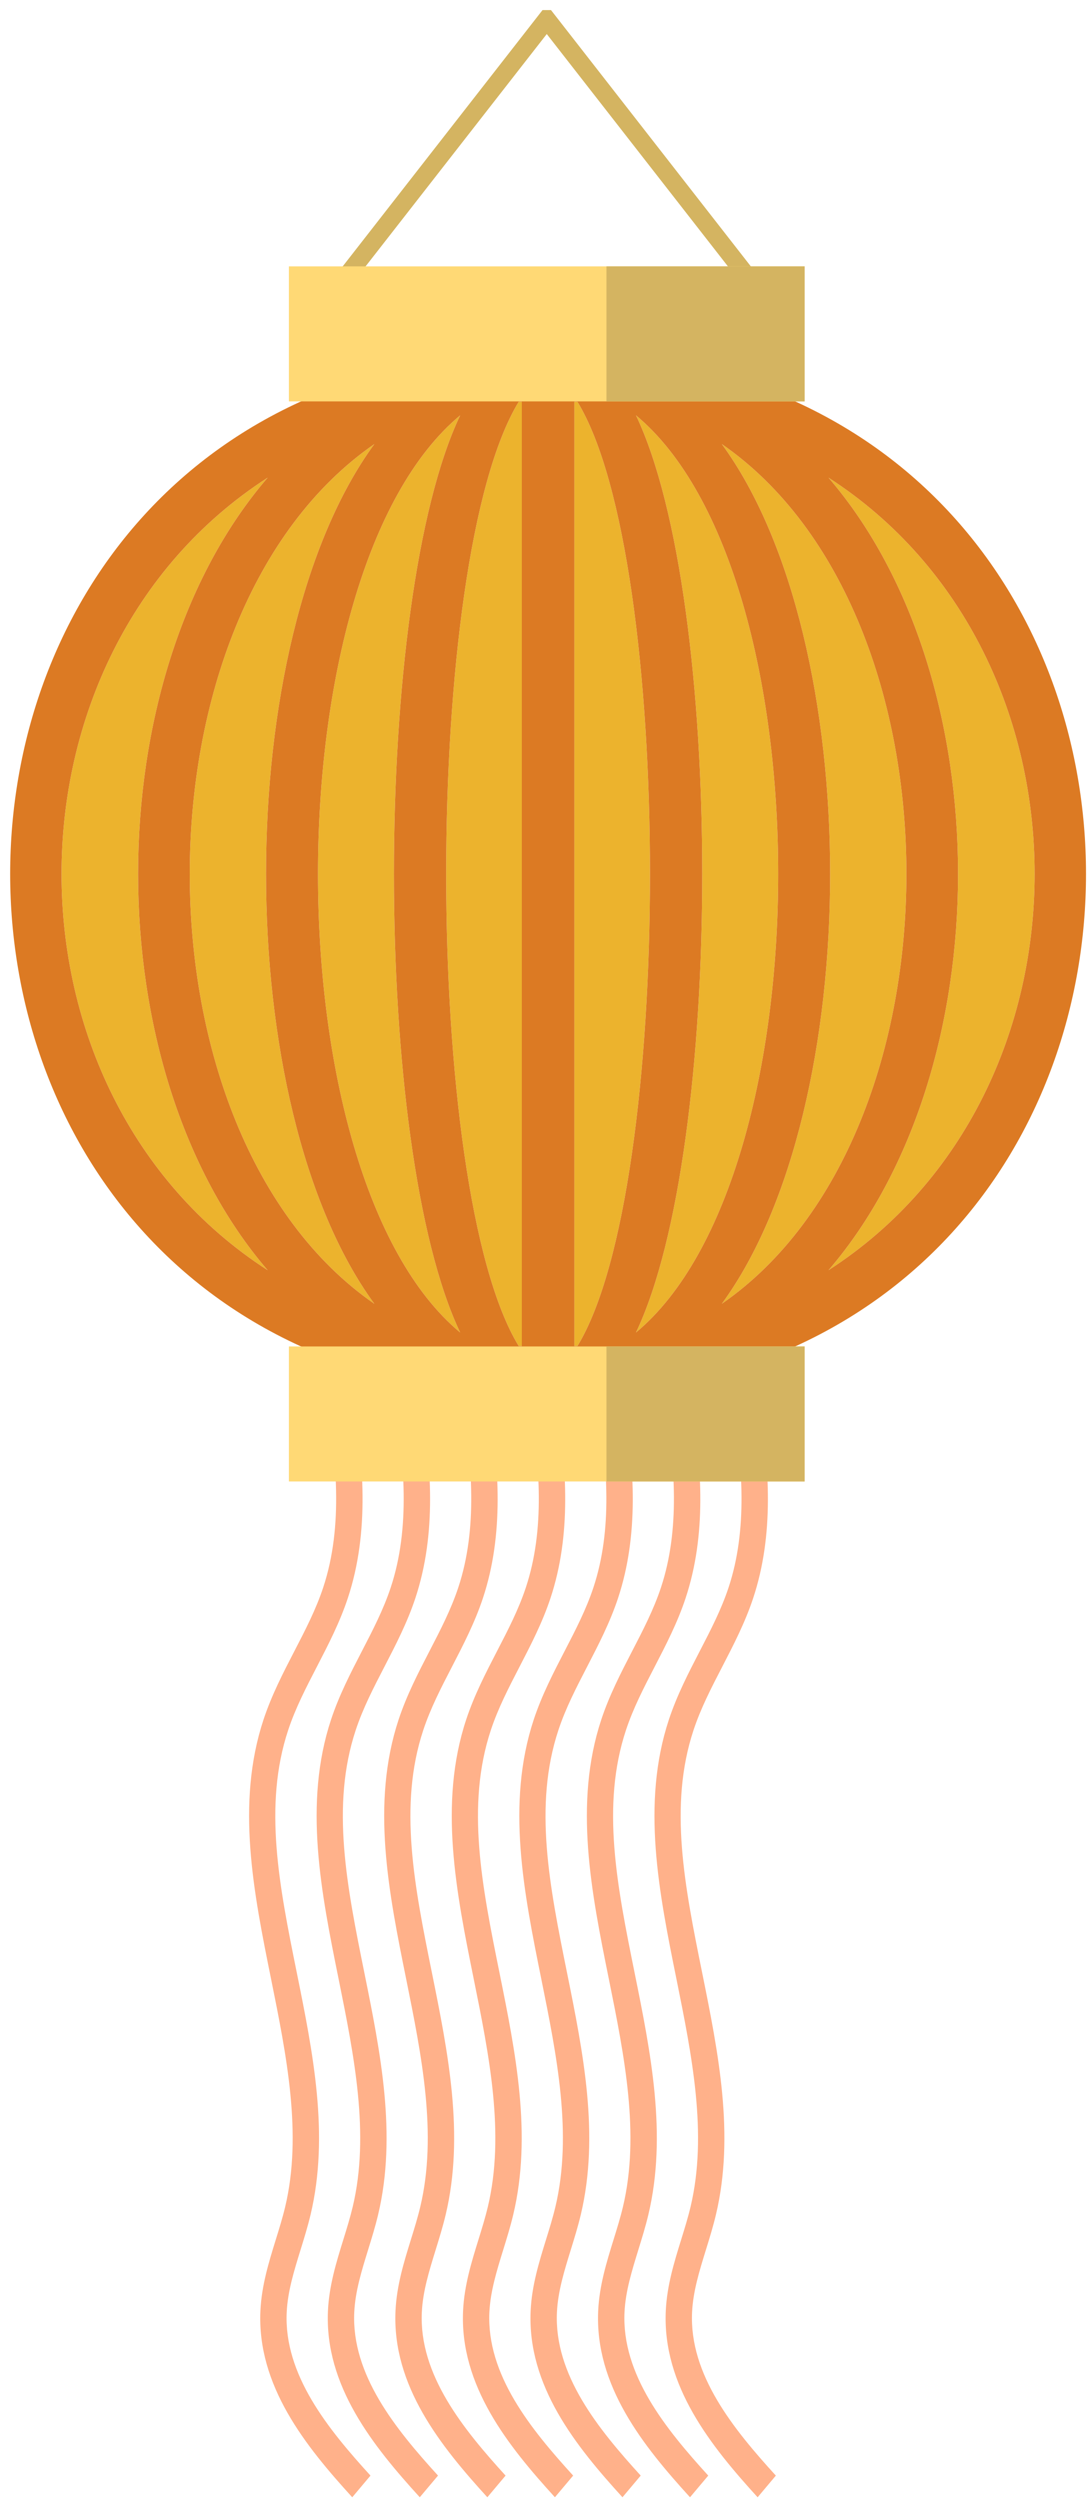
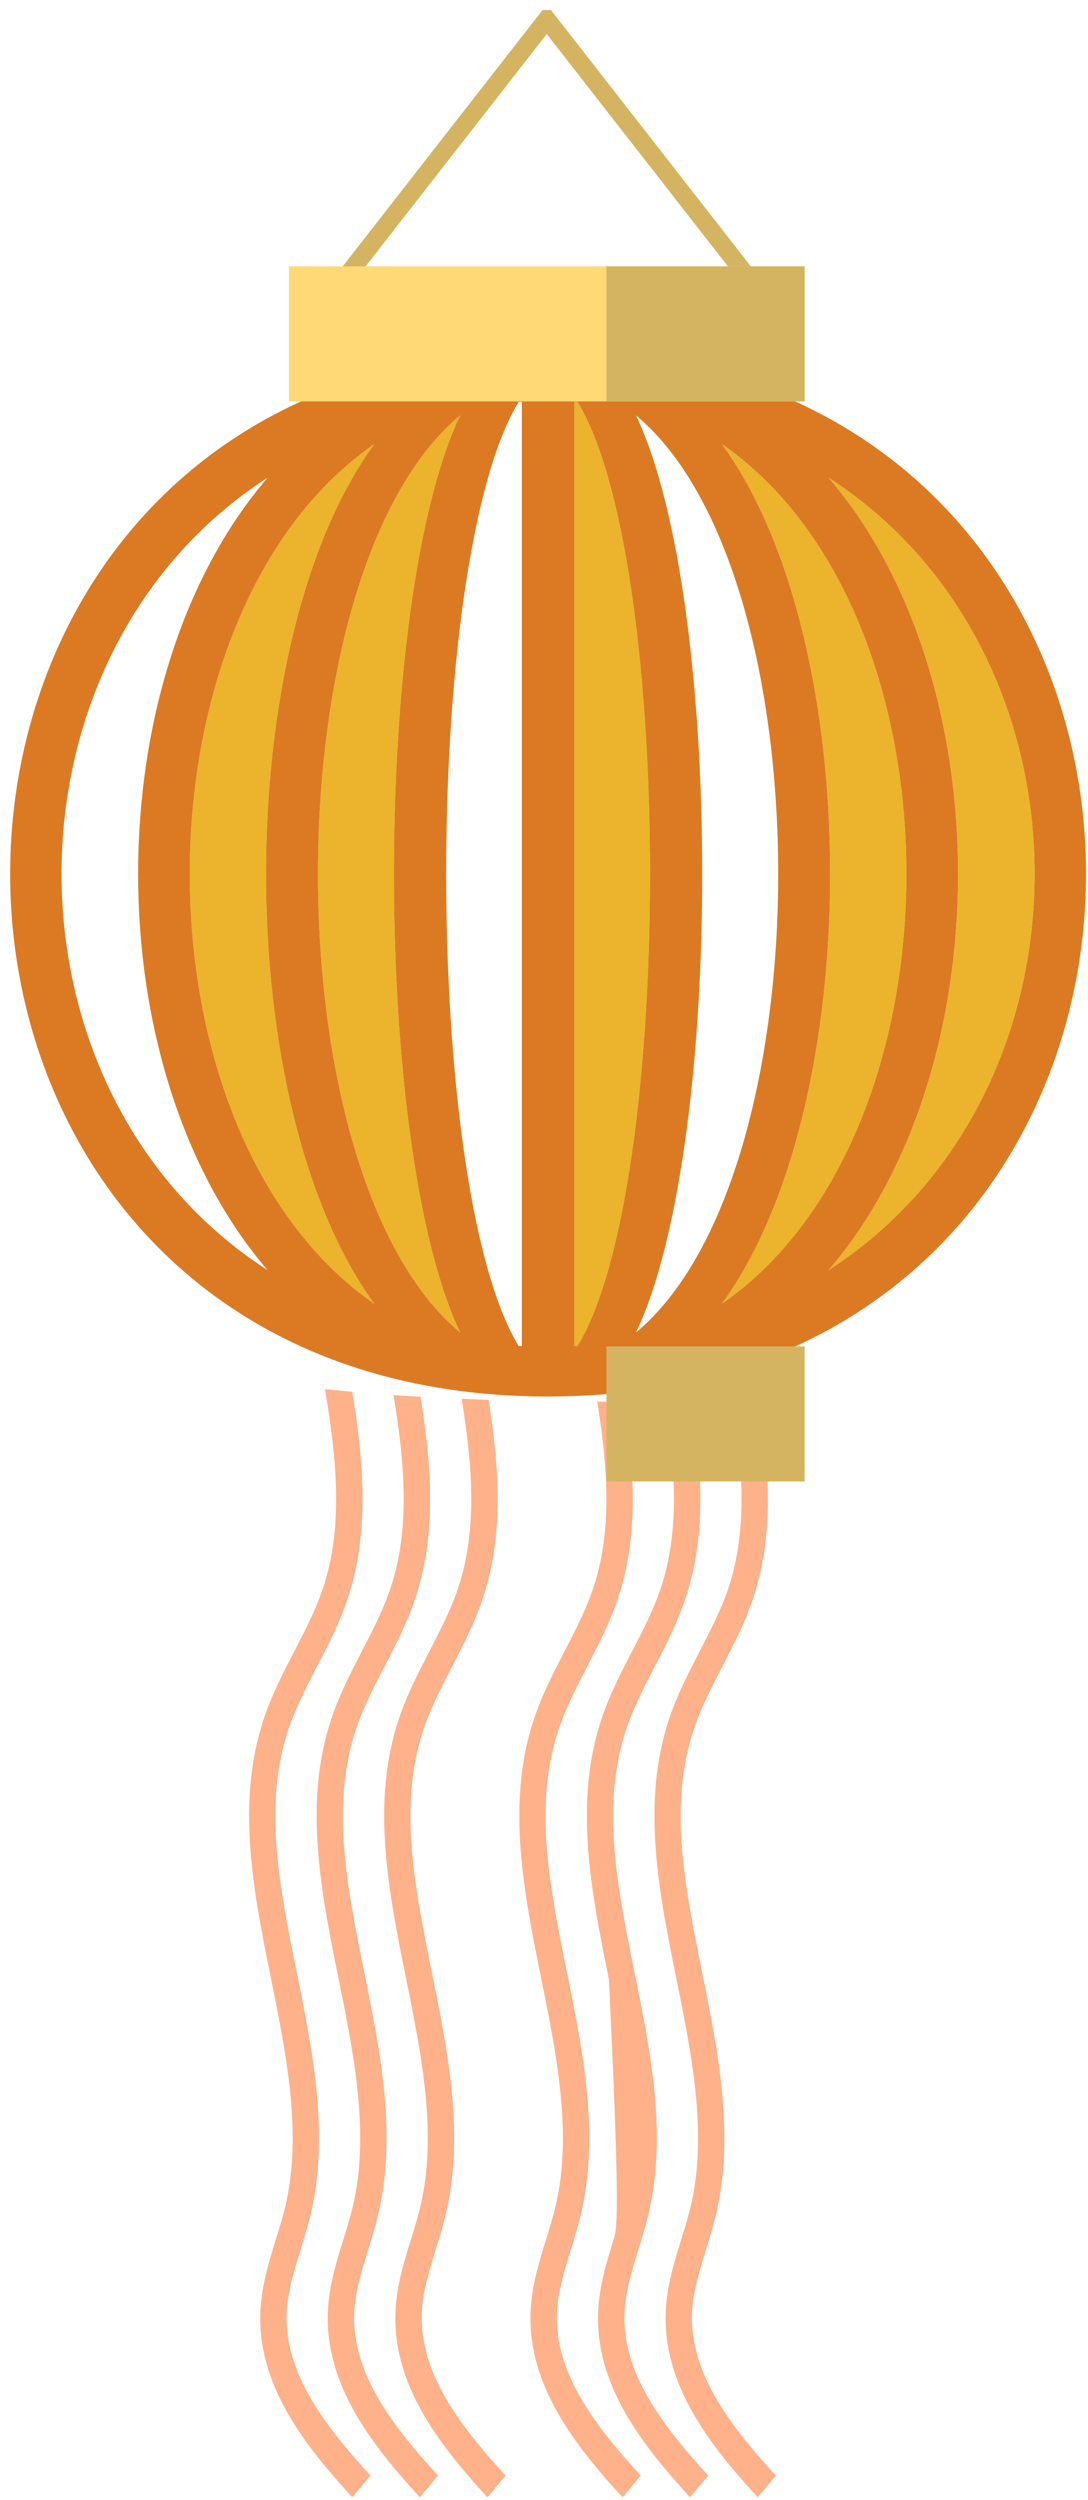
<svg xmlns="http://www.w3.org/2000/svg" width="98" height="225" viewBox="0 0 98 225" fill="none">
-   <path d="M47.001 36.163V121.149C46.907 121.145 46.81 121.147 46.717 121.142C38.012 106.854 38.012 50.458 46.717 36.17C46.81 36.166 46.907 36.167 47.001 36.163Z" fill="#ECB32D" />
  <path d="M51.735 121.149V36.163C51.829 36.167 51.926 36.165 52.019 36.17C60.724 50.458 60.724 106.854 52.019 121.142C51.926 121.147 51.828 121.145 51.735 121.149Z" fill="#ECB32D" />
  <path d="M41.449 37.382C33.493 54.092 33.493 103.221 41.449 119.931C24.372 105.725 24.372 51.588 41.449 37.382Z" fill="#ECB32D" />
-   <path d="M57.286 119.93C65.242 103.22 65.242 54.091 57.286 37.382C74.364 51.588 74.364 105.724 57.286 119.93Z" fill="#ECB32D" />
  <path d="M33.718 39.968C20.711 57.767 20.711 99.545 33.718 117.345C11.55 102.008 11.55 55.304 33.718 39.968Z" fill="#ECB32D" />
  <path d="M65.018 117.345C78.025 99.546 78.025 57.768 65.018 39.968C87.185 55.304 87.185 102.009 65.018 117.345Z" fill="#ECB32D" />
-   <path d="M24.108 42.991C8.55 61.071 8.55 96.242 24.108 114.322C-0.646 98.36 -0.646 58.952 24.108 42.991Z" fill="#ECB32D" />
  <path d="M74.627 114.322C90.184 96.242 90.184 61.071 74.627 42.991C99.381 58.952 99.381 98.36 74.627 114.322Z" fill="#ECB32D" />
  <path d="M49.368 31.622C-15.236 31.622 -15.236 125.69 49.368 125.69C113.972 125.69 113.972 31.622 49.368 31.622ZM47.001 36.163V121.149C46.907 121.145 46.81 121.147 46.717 121.142C38.012 106.854 38.012 50.458 46.717 36.17C46.81 36.166 46.907 36.167 47.001 36.163ZM51.735 121.149V36.163C51.829 36.167 51.926 36.165 52.019 36.17C60.724 50.458 60.724 106.854 52.019 121.142C51.926 121.147 51.828 121.145 51.735 121.149ZM41.449 37.382C33.493 54.092 33.493 103.221 41.449 119.931C24.372 105.725 24.372 51.588 41.449 37.382ZM57.286 119.93C65.242 103.22 65.242 54.091 57.286 37.382C74.364 51.588 74.364 105.724 57.286 119.93ZM33.718 39.968C20.711 57.767 20.711 99.545 33.718 117.345C11.55 102.008 11.55 55.304 33.718 39.968ZM65.018 117.345C78.025 99.546 78.025 57.768 65.018 39.968C87.185 55.304 87.185 102.009 65.018 117.345ZM24.108 42.991C8.55 61.071 8.55 96.242 24.108 114.322C-0.646 98.36 -0.646 58.952 24.108 42.991ZM74.627 114.322C90.184 96.242 90.184 61.071 74.627 42.991C99.381 58.952 99.381 98.36 74.627 114.322Z" fill="#DC7A23" />
  <path d="M70.398 27.521H28.099L48.868 0.906H49.629L70.398 27.521ZM31.571 25.716H66.925L49.249 3.064L31.571 25.716Z" fill="#D4B461" />
  <path d="M25.825 208.1C25.916 206.225 26.48 204.406 27.076 202.479C27.392 201.458 27.719 200.402 27.976 199.322C29.685 192.141 28.183 184.713 26.73 177.53C25.171 169.817 23.698 162.531 25.957 155.716C26.612 153.74 27.556 151.918 28.554 149.99C29.561 148.045 30.603 146.033 31.331 143.834C33.312 137.845 32.751 131.517 31.725 125.262C30.907 125.188 30.088 125.112 29.27 125.026C30.307 131.147 30.954 137.312 29.113 142.877C28.458 144.856 27.514 146.682 26.513 148.613C25.508 150.555 24.468 152.563 23.74 154.758C21.227 162.341 22.85 170.372 24.421 178.139C25.807 184.997 27.242 192.088 25.689 198.613C25.455 199.596 25.157 200.558 24.841 201.577C24.215 203.598 23.568 205.688 23.458 207.951C23.13 214.729 27.554 220.183 31.728 224.763L33.371 222.812C29.576 218.647 25.551 213.733 25.825 208.1Z" fill="#FFB18A" />
  <path d="M31.91 208.1C32.001 206.225 32.565 204.406 33.16 202.479C33.477 201.458 33.803 200.402 34.06 199.322C35.769 192.141 34.267 184.713 32.814 177.53C31.255 169.817 29.782 162.531 32.041 155.716C32.696 153.74 33.64 151.918 34.638 149.99C35.645 148.045 36.687 146.033 37.415 143.834C39.348 137.99 38.859 131.824 37.881 125.717C37.068 125.671 36.256 125.617 35.444 125.56C36.427 131.505 36.984 137.473 35.196 142.876C34.541 144.855 33.597 146.681 32.596 148.612C31.591 150.554 30.551 152.562 29.823 154.757C27.31 162.34 28.933 170.371 30.504 178.138C31.89 184.996 33.325 192.087 31.772 198.612C31.538 199.595 31.24 200.557 30.924 201.576C30.298 203.597 29.651 205.687 29.541 207.95C29.213 214.728 33.638 220.182 37.811 224.762L39.454 222.811C35.662 218.647 31.637 213.733 31.91 208.1Z" fill="#FFB18A" />
  <path d="M37.996 208.1C38.087 206.225 38.651 204.406 39.246 202.479C39.562 201.458 39.889 200.402 40.146 199.322C41.855 192.141 40.353 184.713 38.9 177.53C37.341 169.817 35.868 162.531 38.126 155.716C38.781 153.74 39.725 151.918 40.723 149.99C41.73 148.045 42.772 146.033 43.5 143.834C45.405 138.077 44.958 132.007 44.009 125.99C43.2 125.965 42.392 125.931 41.583 125.898C42.531 131.731 43.035 137.576 41.281 142.877C40.626 144.856 39.682 146.682 38.681 148.613C37.676 150.555 36.636 152.563 35.908 154.758C33.395 162.341 35.018 170.372 36.589 178.139C37.975 184.997 39.41 192.088 37.857 198.613C37.623 199.596 37.325 200.558 37.009 201.577C36.383 203.598 35.736 205.688 35.626 207.951C35.298 214.729 39.723 220.183 43.896 224.763L45.539 222.812C41.748 218.647 37.723 213.733 37.996 208.1Z" fill="#FFB18A" />
-   <path d="M44.081 208.1C44.172 206.225 44.736 204.406 45.331 202.479C45.648 201.458 45.974 200.402 46.231 199.322C47.941 192.141 46.438 184.713 44.986 177.53C43.426 169.817 41.953 162.531 44.212 155.716C44.867 153.74 45.812 151.918 46.809 149.99C47.816 148.045 48.858 146.033 49.586 143.834C51.477 138.118 51.05 132.093 50.115 126.117C49.309 126.107 48.505 126.098 47.699 126.082C48.627 131.854 49.102 137.631 47.367 142.876C46.712 144.855 45.769 146.681 44.767 148.612C43.763 150.554 42.722 152.562 41.995 154.757C39.481 162.34 41.105 170.371 42.675 178.138C44.062 184.996 45.496 192.087 43.944 198.612C43.709 199.595 43.411 200.557 43.096 201.576C42.469 203.597 41.822 205.687 41.712 207.95C41.385 214.728 45.809 220.182 49.983 224.762L51.626 222.811C47.833 218.647 43.809 213.733 44.081 208.1Z" fill="#FFB18A" />
  <path d="M50.166 208.1C50.257 206.225 50.821 204.406 51.416 202.479C51.732 201.458 52.059 200.402 52.316 199.322C54.025 192.141 52.523 184.713 51.07 177.53C49.511 169.817 48.038 162.531 50.297 155.716C50.952 153.74 51.896 151.918 52.894 149.99C53.901 148.045 54.943 146.033 55.671 143.834C57.558 138.13 57.138 132.12 56.207 126.157C55.403 126.156 54.599 126.153 53.795 126.149C54.716 131.899 55.182 137.652 53.453 142.876C52.798 144.855 51.854 146.681 50.853 148.612C49.848 150.554 48.808 152.562 48.08 154.757C45.567 162.34 47.19 170.371 48.761 178.138C50.147 184.996 51.581 192.087 50.029 198.612C49.795 199.595 49.497 200.557 49.181 201.576C48.555 203.597 47.908 205.687 47.798 207.95C47.47 214.728 51.895 220.182 56.068 224.762L57.711 222.811C53.918 218.647 49.893 213.733 50.166 208.1Z" fill="#FFB18A" />
-   <path d="M56.252 208.1C56.343 206.225 56.907 204.406 57.502 202.479C57.818 201.458 58.145 200.402 58.402 199.322C60.111 192.141 58.609 184.713 57.156 177.53C55.597 169.817 54.124 162.531 56.383 155.716C57.038 153.74 57.982 151.918 58.98 149.99C59.987 148.045 61.029 146.033 61.756 143.834C63.644 138.127 63.222 132.114 62.29 126.147C61.487 126.15 60.683 126.152 59.88 126.154C60.801 131.902 61.265 137.653 59.537 142.877C58.882 144.856 57.938 146.682 56.937 148.613C55.932 150.555 54.892 152.563 54.164 154.758C51.651 162.341 53.274 170.372 54.845 178.139C56.231 184.997 57.666 192.088 56.113 198.613C55.879 199.596 55.581 200.558 55.265 201.577C54.639 203.598 53.992 205.688 53.882 207.951C53.554 214.729 57.978 220.183 62.152 224.763L63.795 222.812C60.004 218.647 55.979 213.733 56.252 208.1Z" fill="#FFB18A" />
+   <path d="M56.252 208.1C56.343 206.225 56.907 204.406 57.502 202.479C57.818 201.458 58.145 200.402 58.402 199.322C60.111 192.141 58.609 184.713 57.156 177.53C55.597 169.817 54.124 162.531 56.383 155.716C57.038 153.74 57.982 151.918 58.98 149.99C59.987 148.045 61.029 146.033 61.756 143.834C63.644 138.127 63.222 132.114 62.29 126.147C61.487 126.15 60.683 126.152 59.88 126.154C60.801 131.902 61.265 137.653 59.537 142.877C58.882 144.856 57.938 146.682 56.937 148.613C55.932 150.555 54.892 152.563 54.164 154.758C51.651 162.341 53.274 170.372 54.845 178.139C55.879 199.596 55.581 200.558 55.265 201.577C54.639 203.598 53.992 205.688 53.882 207.951C53.554 214.729 57.978 220.183 62.152 224.763L63.795 222.812C60.004 218.647 55.979 213.733 56.252 208.1Z" fill="#FFB18A" />
  <path d="M62.338 208.1C62.429 206.225 62.993 204.406 63.588 202.479C63.905 201.458 64.231 200.402 64.488 199.322C66.197 192.141 64.695 184.713 63.242 177.53C61.683 169.817 60.21 162.531 62.469 155.716C63.124 153.74 64.068 151.918 65.066 149.99C66.073 148.045 67.115 146.033 67.843 143.834C69.733 138.121 69.308 132.101 68.375 126.13C67.571 126.131 66.768 126.132 65.965 126.135C66.888 131.89 67.356 137.648 65.626 142.878C64.971 144.857 64.027 146.683 63.026 148.614C62.021 150.556 60.981 152.564 60.253 154.759C57.74 162.342 59.363 170.373 60.934 178.14C62.32 184.998 63.755 192.089 62.202 198.614C61.968 199.597 61.67 200.559 61.354 201.578C60.728 203.599 60.081 205.689 59.971 207.952C59.643 214.73 64.068 220.184 68.241 224.764L69.884 222.813C66.089 218.647 62.065 213.733 62.338 208.1Z" fill="#FFB18A" />
  <path d="M72.475 23.974H26.023V36.127H72.475V23.974Z" fill="#FFD975" />
  <path d="M72.475 23.974H54.627V36.127H72.475V23.974Z" fill="#D4B461" />
-   <path d="M72.475 121.185H26.023V133.337H72.475V121.185Z" fill="#FFD975" />
  <path d="M72.475 121.185H54.627V133.337H72.475V121.185Z" fill="#D4B461" />
</svg>